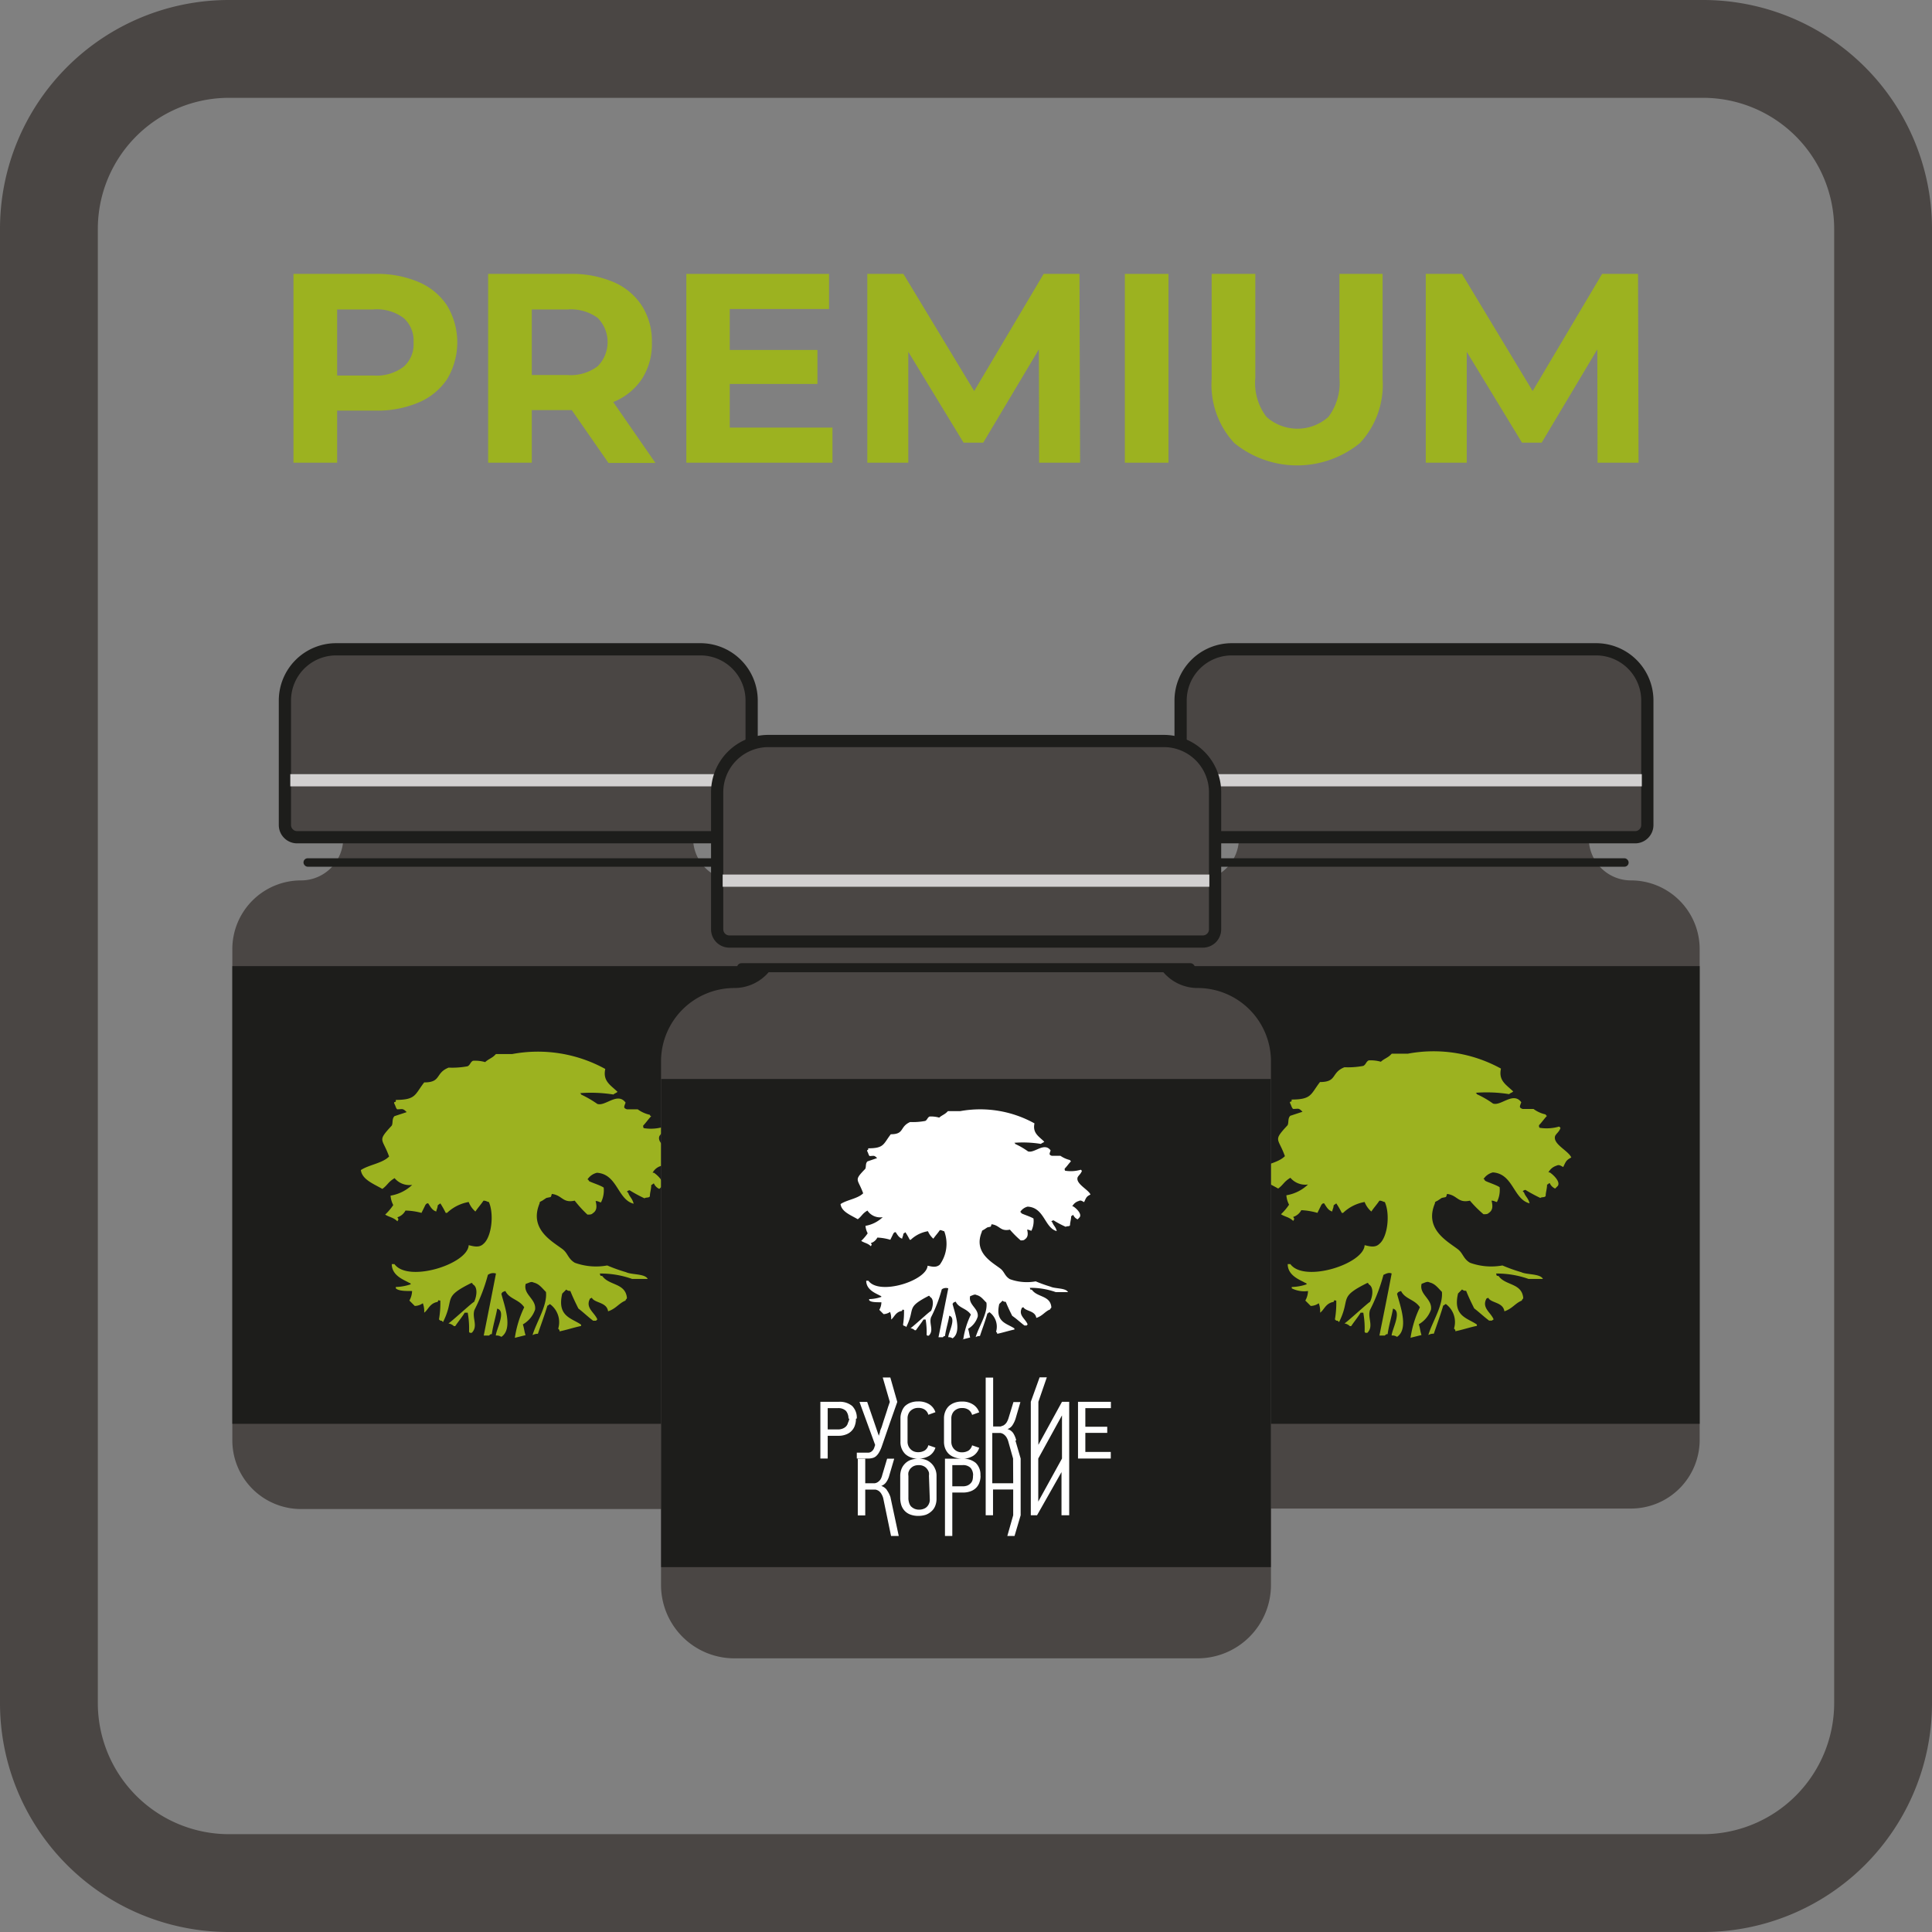
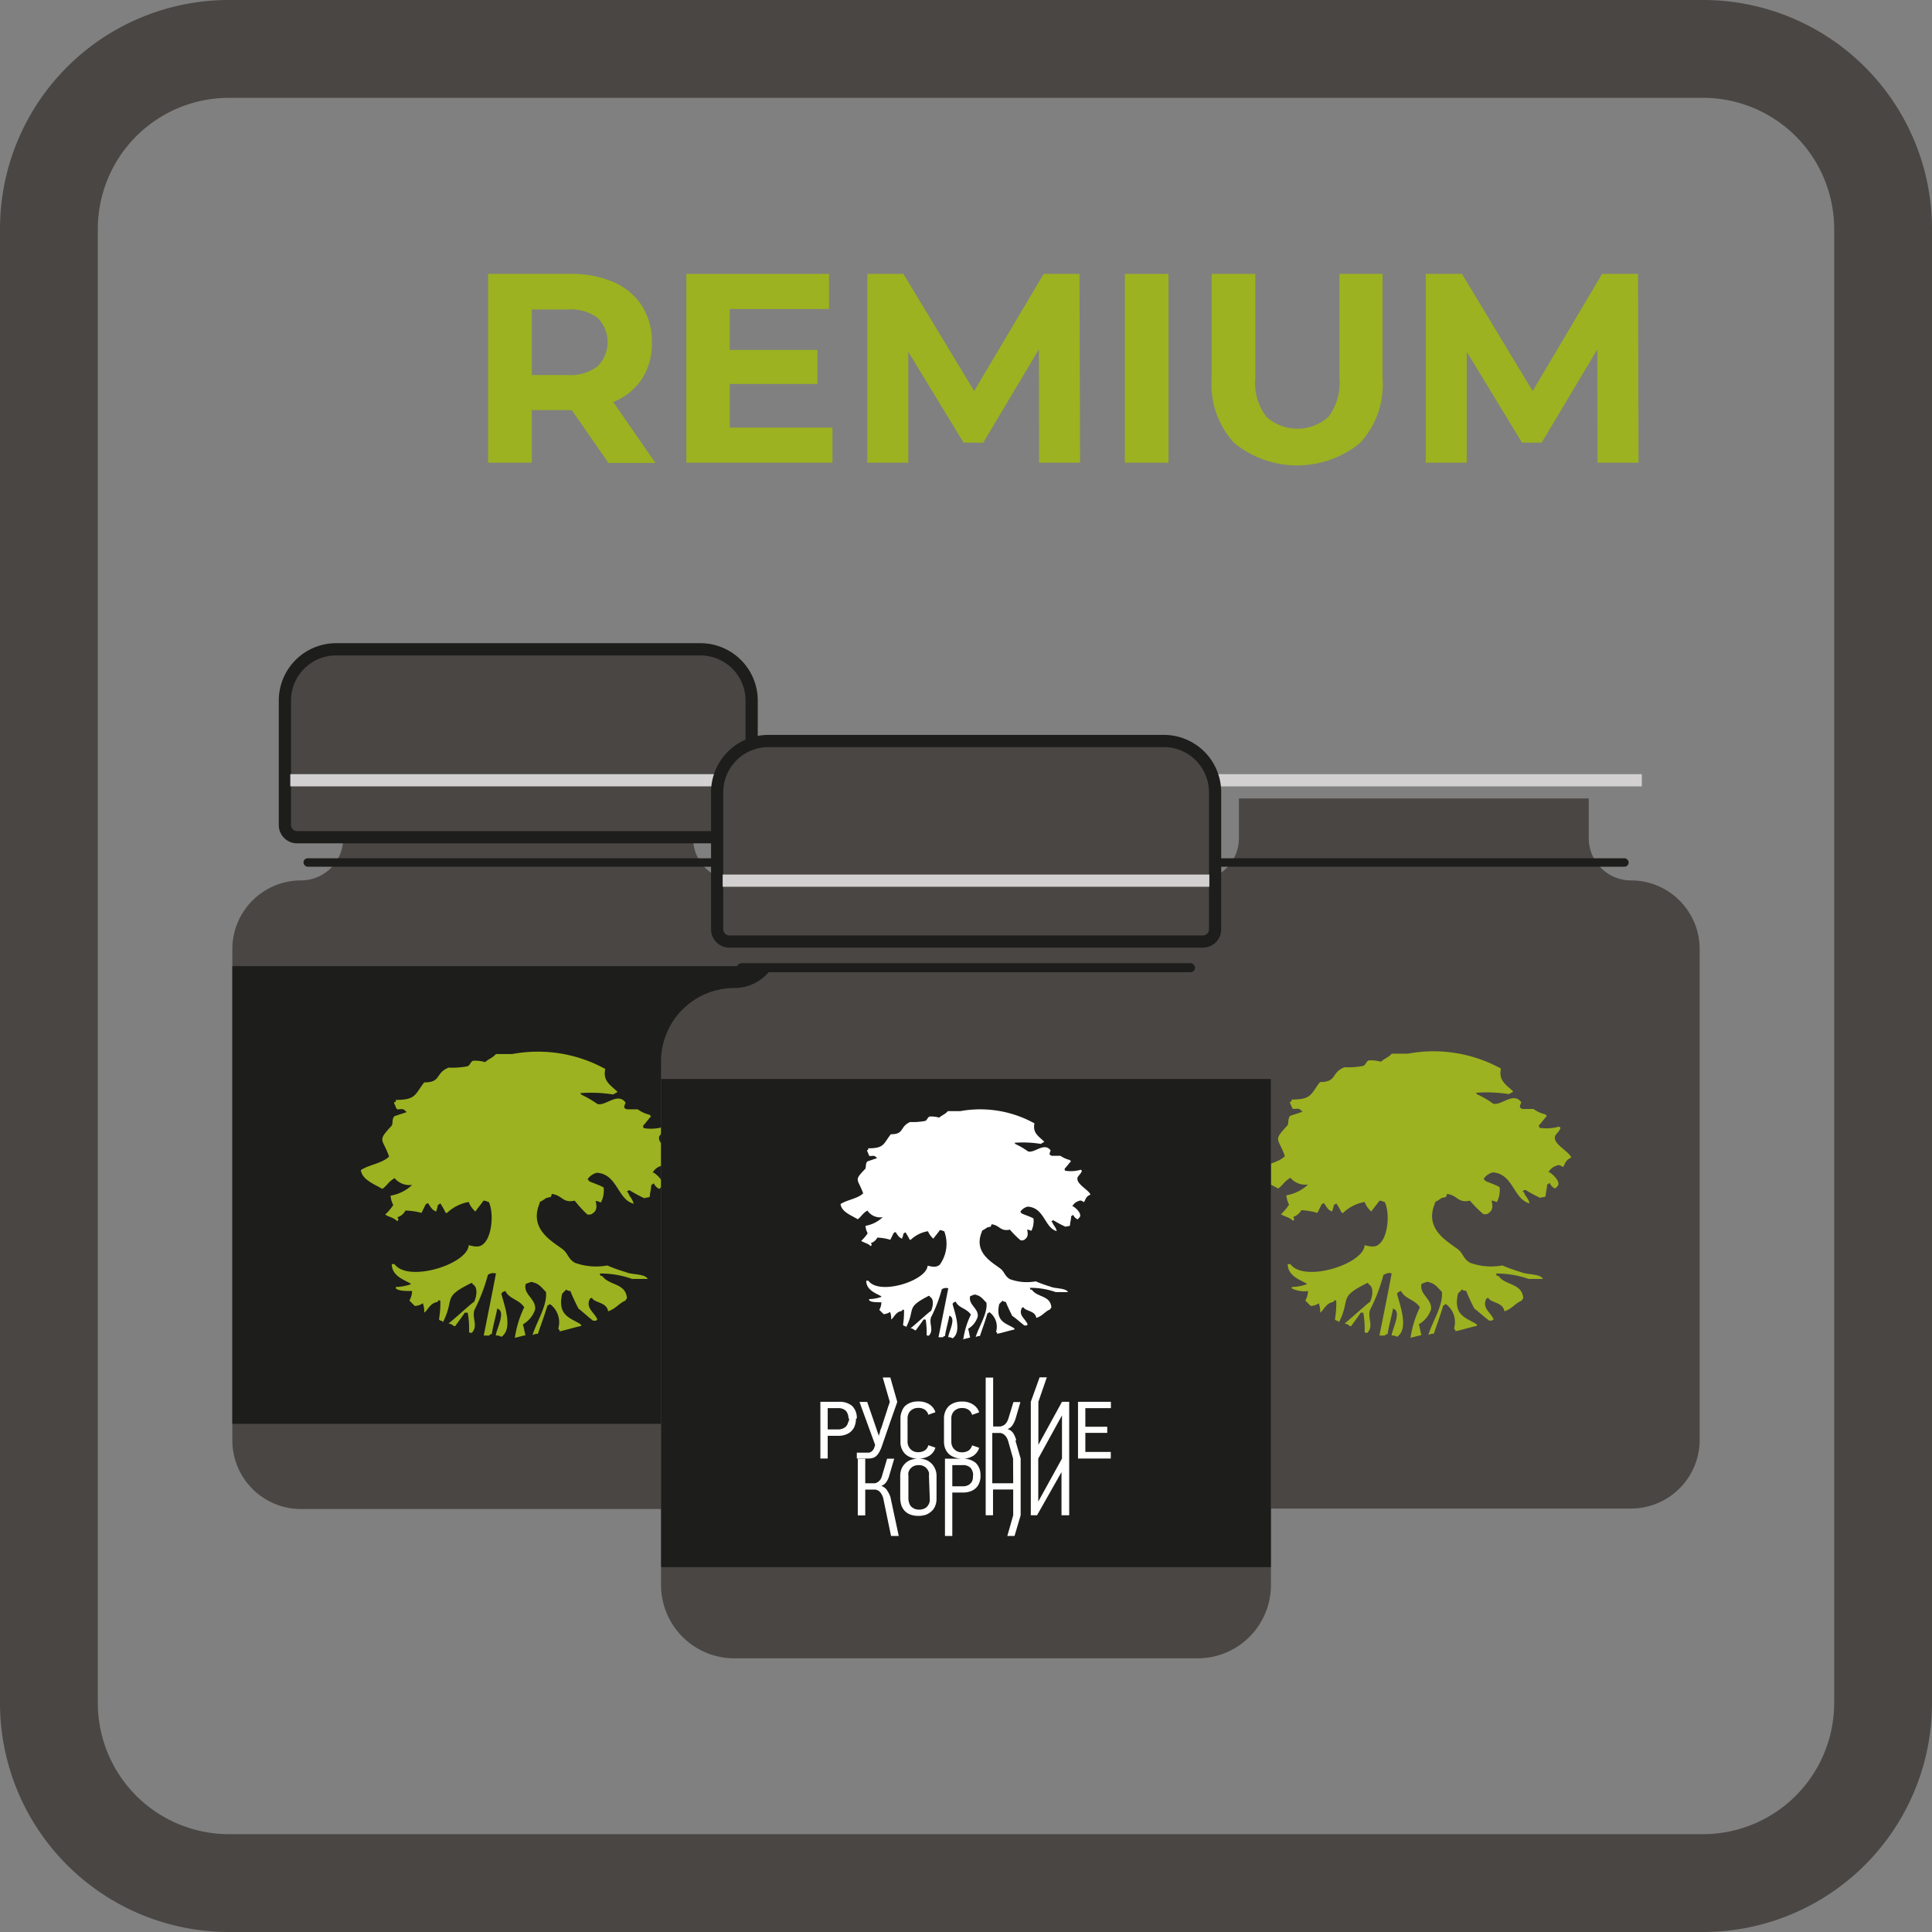
<svg xmlns="http://www.w3.org/2000/svg" viewBox="0 0 158 158">
  <rect x="0" y="0" width="158" height="158" fill="#808080" stroke="none" />
  <defs>
    <style>.cls-1,.cls-2{fill:#4a4644;}.cls-2{stroke:#1d1d1b;}.cls-2,.cls-3{stroke-miterlimit:10;}.cls-3{fill:none;stroke:#d2d0d0;}.cls-4{fill:#1d1d1b;}.cls-5,.cls-8{fill:#9cb220;}.cls-5,.cls-6{fill-rule:evenodd;}.cls-6,.cls-7{fill:#fff;}</style>
  </defs>
  <g id="Премиум_линейка" data-name="Премиум линейка">
    <path class="cls-1" d="M139.28,8A10.73,10.73,0,0,1,150,18.72V139.28A10.73,10.73,0,0,1,139.28,150H18.72A10.73,10.73,0,0,1,8,139.28V18.72A10.73,10.73,0,0,1,18.72,8H139.28m0-8H18.72A18.72,18.72,0,0,0,0,18.72V139.28A18.72,18.72,0,0,0,18.72,158H139.28A18.72,18.72,0,0,0,158,139.28V18.72A18.72,18.72,0,0,0,139.28,0Z" />
    <path class="cls-1" d="M60.13,72h0a3.45,3.45,0,0,1-3.45-3.45V65.3H28.07v3.29A3.45,3.45,0,0,1,24.62,72h0A5.62,5.62,0,0,0,19,77.66v40.13a5.62,5.62,0,0,0,5.62,5.62H60.13a5.62,5.62,0,0,0,5.62-5.62V77.66A5.62,5.62,0,0,0,60.13,72Z" />
    <path class="cls-2" d="M27.47,53.1H57.28a4.19,4.19,0,0,1,4.19,4.19V67.47a1,1,0,0,1-1,1H24.3a1,1,0,0,1-1-1V57.29A4.19,4.19,0,0,1,27.47,53.1Z" />
    <line class="cls-3" x1="23.74" y1="63.81" x2="61.47" y2="63.81" />
    <rect class="cls-4" x="19" y="79.01" width="46.75" height="37.43" />
    <rect class="cls-4" x="24.82" y="70.19" width="35.12" height="0.69" rx="0.34" />
    <path class="cls-5" d="M42.1,109.44a8.66,8.66,0,0,1,.77-2.53c-.44-.66-1.21-.66-1.54-1.33-.33.11-.22.11-.33.22.22.89,1,2.87,0,3.53a.7.7,0,0,0-.45-.11c0-.44.89-2,.11-2.2-.11.66-.33,1.32-.44,2.09-.11,0-.11,0-.22.11h-.44c.33-1.65.66-3.31,1-5.07a.73.73,0,0,0-.66.11,14.48,14.48,0,0,1-1.1,2.87c-.22.66.33,1.32-.22,1.87h-.11a.11.11,0,0,1-.11-.11,7.26,7.26,0,0,0-.11-1.54H38c-.11.22-.55.77-.77,1.1h-.11a.86.86,0,0,0-.45-.22c.22-.11,2-1.76,2.1-1.76.22-.45.33-1.22-.11-1.44a.11.11,0,0,0-.11-.11c-2.43,1.21-1.32,1.21-2.32,3.2l-.11-.11c-.11,0-.11,0-.22-.11a7.79,7.79,0,0,0,.11-1.54c-.22,0-.11-.11-.22.11-.66.11-.77.66-1.1.88a1.87,1.87,0,0,0-.11-.77,1.18,1.18,0,0,1-.66.22l-.44-.44a1.66,1.66,0,0,0,.22-.78c-.56,0-1.11,0-1.33-.22v-.11a4.08,4.08,0,0,0,1.22-.22.11.11,0,0,0-.11-.11c-.34-.22-1.44-.55-1.44-1.54h.22c1.11,1.54,6,0,6.07-1.55.44.11.88.22,1.21-.11.66-.55.88-2.42.44-3.42-.11,0-.22-.11-.44-.11-.22.33-.44.56-.66.89a1.94,1.94,0,0,1-.55-.78,3.43,3.43,0,0,0-1.77.89h-.11a7.13,7.13,0,0,0-.44-.78c-.11.11-.22.11-.22.23s-.11.33-.11.44c-.33-.11-.44-.33-.66-.67-.11,0-.11,0-.22.11l-.33.67A5.52,5.52,0,0,0,33.16,99a1.13,1.13,0,0,1-.66.55c.11.22.11.11,0,.33-.33-.33-.66-.33-1-.55a4.48,4.48,0,0,0,.66-.78,2,2,0,0,1-.22-.77,3.38,3.38,0,0,0,1.77-.88,1.58,1.58,0,0,1-1.44-.55c-.55.33-.55.55-1,.88-.77-.44-1.65-.77-1.76-1.54.66-.44,1.76-.55,2.31-1.11-.55-1.54-1-1.21.22-2.53.11-.22,0-.55.22-.77l1-.33c-.34-.34-.34-.23-.78-.23-.11-.11-.11-.22-.22-.44s.11-.11.11-.22v-.11c1.66,0,1.55-.44,2.32-1.43,1.43,0,.88-.77,2-1.21a6.81,6.81,0,0,0,1.55-.11c.22-.11.22-.34.44-.45a3,3,0,0,1,1,.11c.22-.22.55-.33.77-.55l.11-.11h1.33a11.43,11.43,0,0,1,7.61,1.22c-.22,1,.44,1.32,1,1.87-.11.11-.22.11-.33.22a11.83,11.83,0,0,0-2.76-.11.11.11,0,0,1,.11.11,8.74,8.74,0,0,1,1.33.77c.66.22,1.65-1,2.31-.11-.11.33-.22.44.11.55h.88a2.69,2.69,0,0,0,1,.45.11.11,0,0,0,.11.11c-.22.22-.44.55-.66.77,0,.11,0,.22.11.22a3.66,3.66,0,0,0,1.54-.11l.11.11c-.11.33-.33.44-.44.66-.22.66,1.1,1.21,1.32,1.76-.44.23-.44.34-.66.78-.22-.11-.33-.22-.55-.11a1.13,1.13,0,0,0-.66.55h.11c.33.22.88.77.66,1.1l-.22.22a.86.86,0,0,1-.44-.44c-.11,0-.11.11-.22.11,0,.33-.11.66-.11.88s-.33.11-.44.22a11.21,11.21,0,0,1-1.22-.66.38.38,0,0,0-.22.11l.11.11c.11.33.33.44.44.88-1.32-.33-1.32-2.42-3-2.53a1.27,1.27,0,0,0-.78.55.11.11,0,0,1,.11.11c.11.11.89.33,1.22.55a2.18,2.18,0,0,1-.22,1.21c-.11,0-.22-.11-.44-.11.11.45.11.78-.23,1-.11.11-.22.11-.44.11A9.6,9.6,0,0,1,47,98.19c-1,.22-1-.44-1.87-.55-.11.33,0,.22-.45.33l-.33.22c-.22.11-.22.11-.22.22-.88,2.1,1,3.09,1.88,3.75.44.34.44.78,1,1.11a5.11,5.11,0,0,0,2.65.22,13.34,13.34,0,0,0,1.54.55c.44.22,1.55.11,1.77.55H51.69a7.67,7.67,0,0,0-2.64-.44c.11.33,0,.11.22.22.55.77,1.87.55,2,1.76,0,.12-.11.12-.11.23-.55.22-.77.66-1.43.88-.11-.77-1.1-.66-1.33-1.11-.22.12-.11,0-.22.23-.22.66.45,1,.67,1.54l-.11.11h-.23c-.44-.33-.77-.66-1.21-1-.22-.44-.44-.89-.66-1.44a.4.4,0,0,1-.33-.11l-.33.33c-.44,1.88.77,2,1.54,2.54v.11c-.55.11-1.21.33-1.76.44,0-.11,0-.11-.11-.22a1.83,1.83,0,0,0-.66-2c-.11,0-.11.11-.22.11-.23.77-.56,1.65-.78,2.31a.83.83,0,0,0-.44.11c.33-1.1,1.22-2.42,1.1-3.53-.33-.33-.55-.66-1-.77-.22-.11-.33,0-.66.11-.22.88.88,1.22.77,2.1a2.21,2.21,0,0,1-1,1.21c.11.33.11.55.22.88l-.88.22Z" />
    <path class="cls-1" d="M133.38,72h0a3.45,3.45,0,0,1-3.45-3.45V65.3H101.32v3.29A3.45,3.45,0,0,1,97.87,72h0a5.62,5.62,0,0,0-5.62,5.62v40.13a5.62,5.62,0,0,0,5.62,5.62h35.51a5.62,5.62,0,0,0,5.62-5.62V77.66A5.62,5.62,0,0,0,133.38,72Z" />
-     <path class="cls-2" d="M100.72,53.1h29.81a4.19,4.19,0,0,1,4.19,4.19V67.47a1,1,0,0,1-1,1H97.55a1,1,0,0,1-1-1V57.29A4.19,4.19,0,0,1,100.72,53.1Z" />
    <line class="cls-3" x1="96.53" y1="63.81" x2="134.27" y2="63.81" />
-     <rect class="cls-4" x="92.25" y="79.01" width="46.75" height="37.43" />
    <rect class="cls-4" x="98.07" y="70.19" width="35.12" height="0.69" rx="0.34" />
    <path class="cls-5" d="M115.35,109.44a8.66,8.66,0,0,1,.77-2.53c-.44-.66-1.21-.66-1.54-1.33-.33.11-.22.11-.33.22.22.89,1,2.87,0,3.53a.66.66,0,0,0-.44-.11c0-.44.88-2,.11-2.2-.11.66-.33,1.32-.44,2.09-.11,0-.11,0-.23.11h-.44c.33-1.65.67-3.31,1-5.07-.22-.11-.44,0-.67.11a14.48,14.48,0,0,1-1.1,2.87c-.22.66.33,1.32-.22,1.87h-.11a.11.11,0,0,1-.11-.11,7.26,7.26,0,0,0-.11-1.54h-.22c-.11.22-.55.77-.77,1.1h-.11a.83.83,0,0,0-.44-.22c.22-.11,2-1.76,2.09-1.76.22-.45.33-1.22-.11-1.44a.11.11,0,0,0-.11-.11c-2.43,1.21-1.32,1.21-2.31,3.2l-.12-.11c-.11,0-.11,0-.22-.11a7.79,7.79,0,0,0,.11-1.54c-.22,0-.11-.11-.22.11-.66.11-.77.66-1.1.88a1.87,1.87,0,0,0-.11-.77,1.18,1.18,0,0,1-.66.22l-.44-.44a1.66,1.66,0,0,0,.22-.78,2.25,2.25,0,0,1-1.33-.22v-.11a4,4,0,0,0,1.22-.22.11.11,0,0,0-.11-.11c-.33-.22-1.44-.55-1.44-1.54h.22c1.11,1.54,6,0,6.07-1.55.44.11.88.22,1.21-.11.67-.55.89-2.42.44-3.42-.11,0-.22-.11-.44-.11-.22.33-.44.56-.66.89a1.94,1.94,0,0,1-.55-.78,3.37,3.37,0,0,0-1.76.89h-.11a6,6,0,0,0-.45-.78c-.11.11-.22.11-.22.23s-.11.33-.11.44c-.33-.11-.44-.33-.66-.67-.11,0-.11,0-.22.11l-.33.67a5.52,5.52,0,0,0-1.32-.22,1.13,1.13,0,0,1-.66.55c.11.22.11.11,0,.33-.34-.33-.67-.33-1-.55a4.48,4.48,0,0,0,.66-.78,2,2,0,0,1-.22-.77,3.35,3.35,0,0,0,1.77-.88,1.6,1.6,0,0,1-1.44-.55c-.55.33-.55.55-1,.88-.77-.44-1.65-.77-1.76-1.54.66-.44,1.76-.55,2.31-1.11-.55-1.54-1-1.21.22-2.53.11-.22,0-.55.22-.77l1-.33c-.33-.34-.33-.23-.77-.23-.12-.11-.12-.22-.23-.44s.11-.11.11-.22v-.11c1.66,0,1.55-.44,2.32-1.43,1.43,0,.88-.77,2-1.21a6.76,6.76,0,0,0,1.54-.11c.22-.11.22-.34.44-.45a3,3,0,0,1,1,.11c.22-.22.56-.33.78-.55l.11-.11h1.32a11.43,11.43,0,0,1,7.61,1.22c-.22,1,.44,1.32,1,1.87-.11.11-.22.11-.33.22a11.81,11.81,0,0,0-2.76-.11.11.11,0,0,1,.11.11,7.87,7.87,0,0,1,1.33.77c.66.22,1.65-1,2.31-.11-.11.33-.22.44.11.55h.89a2.57,2.57,0,0,0,1,.45.11.11,0,0,0,.11.11c-.22.22-.44.55-.66.77,0,.11,0,.22.11.22a3.66,3.66,0,0,0,1.54-.11l.11.11c-.11.33-.33.44-.44.66-.22.66,1.1,1.21,1.32,1.76-.44.23-.44.34-.66.78-.22-.11-.33-.22-.55-.11a1.13,1.13,0,0,0-.66.55h.11c.33.22.88.77.66,1.1l-.22.22a.86.86,0,0,1-.44-.44c-.11,0-.11.11-.22.11,0,.33-.11.66-.11.88s-.33.11-.44.22a13.46,13.46,0,0,1-1.22-.66.38.38,0,0,0-.22.11l.11.11c.11.33.34.44.45.88-1.33-.33-1.33-2.42-3-2.53a1.27,1.27,0,0,0-.77.55.11.11,0,0,1,.11.11c.11.11.88.33,1.21.55a2.18,2.18,0,0,1-.22,1.21c-.11,0-.22-.11-.44-.11.11.45.11.78-.22,1-.11.11-.22.11-.44.11a9.57,9.57,0,0,1-1.11-1.11c-1,.22-1-.44-1.87-.55-.11.33,0,.22-.44.33l-.33.22c-.22.11-.22.11-.22.22-.89,2.1,1,3.09,1.87,3.75.44.34.44.78,1,1.11a5.11,5.11,0,0,0,2.65.22,13.34,13.34,0,0,0,1.54.55c.45.22,1.55.11,1.77.55H125a7.78,7.78,0,0,0-2.65-.44c.11.33,0,.11.22.22.55.77,1.87.55,2,1.76,0,.12-.11.12-.11.23-.55.22-.77.66-1.43.88-.11-.77-1.1-.66-1.32-1.11-.22.12-.11,0-.22.23-.22.66.44,1,.66,1.54L122,108h-.22c-.44-.33-.78-.66-1.22-1-.22-.44-.44-.89-.66-1.44a.4.4,0,0,1-.33-.11l-.33.33c-.44,1.88.77,2,1.54,2.54v.11c-.55.11-1.21.33-1.76.44,0-.11,0-.11-.11-.22a1.83,1.83,0,0,0-.66-2c-.11,0-.11.11-.22.11-.22.77-.55,1.65-.77,2.31a.84.84,0,0,0-.45.11c.33-1.1,1.22-2.42,1.11-3.53-.33-.33-.55-.66-1-.77-.22-.11-.33,0-.66.11-.22.88.88,1.22.77,2.1a2.21,2.21,0,0,1-1,1.21c.11.33.11.55.22.88l-.88.22Z" />
    <path class="cls-1" d="M97.94,80.8h0a3.68,3.68,0,0,1-3.68-3.68v-3.5H63.74v3.5a3.68,3.68,0,0,1-3.68,3.68h0a6,6,0,0,0-6,6v42.82a6,6,0,0,0,6,6H97.94a6,6,0,0,0,6-6V86.79A6,6,0,0,0,97.94,80.8Z" />
    <path class="cls-2" d="M62.82,60.6H95.18a4.19,4.19,0,0,1,4.19,4.19V76a1,1,0,0,1-1,1H59.65a1,1,0,0,1-1-1V64.79A4.19,4.19,0,0,1,62.82,60.6Z" />
    <line class="cls-3" x1="59.1" y1="72.02" x2="98.9" y2="72.02" />
    <rect class="cls-4" x="54.07" y="88.24" width="49.86" height="39.92" />
    <rect class="cls-4" x="60.27" y="78.77" width="37.46" height="0.74" rx="0.37" />
    <path class="cls-6" d="M78.78,109.51a6.81,6.81,0,0,1,.62-2c-.36-.53-1-.53-1.24-1.06-.26.09-.17.09-.26.18.17.7.79,2.29,0,2.82a.53.53,0,0,0-.35-.09c0-.35.7-1.59.08-1.76-.08.53-.26,1.05-.35,1.67-.09,0-.09,0-.17.09h-.36c.27-1.32.53-2.64.8-4a.6.6,0,0,0-.53.08,11.67,11.67,0,0,1-.88,2.29c-.18.53.26,1.06-.18,1.5h-.09a.09.09,0,0,1-.09-.09,6.36,6.36,0,0,0-.08-1.23h-.18c-.09.18-.44.62-.62.88h-.09a.61.61,0,0,0-.35-.17c.18-.09,1.59-1.41,1.68-1.41.17-.36.26-1-.09-1.15a.09.09,0,0,0-.09-.09c-1.94,1-1.06,1-1.85,2.56l-.09-.09c-.09,0-.09,0-.17-.09a6.84,6.84,0,0,0,.08-1.23c-.17,0-.08-.09-.17.09-.53.08-.62.52-.88.7a1.49,1.49,0,0,0-.09-.62,1,1,0,0,1-.53.18l-.35-.35a1.26,1.26,0,0,0,.17-.62c-.44,0-.88,0-1-.17v-.09a3.16,3.16,0,0,0,1-.18.09.09,0,0,0-.09-.09c-.27-.17-1.15-.44-1.15-1.23h.18c.88,1.23,4.76,0,4.84-1.23.36.08.71.17,1-.09a2.92,2.92,0,0,0,.36-2.73c-.09,0-.18-.09-.36-.09-.17.26-.35.44-.53.7a1.63,1.63,0,0,1-.44-.61,2.66,2.66,0,0,0-1.41.7h-.08a5.17,5.17,0,0,0-.36-.62c-.08.09-.17.09-.17.18s-.09.26-.09.35c-.26-.09-.35-.26-.53-.53-.09,0-.09,0-.18.09l-.26.53a4.28,4.28,0,0,0-1.06-.18.9.9,0,0,1-.53.45c.09.17.09.08,0,.26-.26-.26-.52-.26-.79-.44a3.79,3.79,0,0,0,.53-.62,1.58,1.58,0,0,1-.18-.61,2.71,2.71,0,0,0,1.41-.71A1.25,1.25,0,0,1,70.94,99c-.44.26-.44.44-.79.71-.62-.36-1.33-.62-1.41-1.24.52-.35,1.41-.44,1.85-.88-.44-1.23-.8-1,.17-2,.09-.17,0-.44.18-.61l.79-.27c-.26-.26-.26-.17-.62-.17-.08-.09-.08-.18-.17-.36S71,94.09,71,94v-.09c1.32,0,1.23-.35,1.85-1.15,1.14,0,.7-.61,1.58-1a5.4,5.4,0,0,0,1.24-.09c.17-.09.17-.27.35-.36a2.37,2.37,0,0,1,.79.09c.18-.17.44-.26.62-.44l.09-.09h1a9.16,9.16,0,0,1,6.08,1c-.17.8.36,1.06.8,1.5-.09.09-.18.09-.27.18a9.2,9.2,0,0,0-2.2-.09.09.09,0,0,1,.09.09,6.33,6.33,0,0,1,1.05.61c.53.18,1.33-.79,1.85-.08-.08.26-.17.35.09.44h.71a2.29,2.29,0,0,0,.79.35.09.09,0,0,0,.09.09c-.18.17-.35.44-.53.61,0,.09,0,.18.09.18a2.87,2.87,0,0,0,1.23-.09l.09.09c-.09.26-.26.35-.35.53-.18.53.88,1,1.05,1.41-.35.17-.35.26-.52.62-.18-.09-.27-.18-.44-.09a.86.86,0,0,0-.53.44h.08c.27.17.71.61.53.88l-.17.18a.7.7,0,0,1-.36-.36c-.08,0-.08.09-.17.09,0,.27-.09.53-.09.71s-.26.08-.35.17a7.83,7.83,0,0,1-1-.53.31.31,0,0,0-.18.09l.09.09c.09.26.27.35.35.7-1-.26-1-1.93-2.38-2a1,1,0,0,0-.61.44.09.09,0,0,1,.09.09c.08.08.7.26,1,.44a1.82,1.82,0,0,1-.17,1c-.09,0-.18-.09-.35-.09.08.35.08.61-.18.79-.09.09-.18.09-.35.09a8,8,0,0,1-.88-.88c-.8.17-.8-.35-1.5-.44-.09.26,0,.17-.35.26l-.27.18c-.17.09-.17.09-.17.17-.71,1.68.79,2.47,1.49,3,.36.26.36.62.8.88a4.06,4.06,0,0,0,2.11.18,12.59,12.59,0,0,0,1.23.44c.36.17,1.24.09,1.41.44h-1a6.1,6.1,0,0,0-2.12-.35c.09.26,0,.08.18.17.44.62,1.49.44,1.58,1.41,0,.09-.09.09-.09.18-.44.17-.61.53-1.14.7-.09-.61-.88-.53-1.06-.88-.17.09-.09,0-.17.18-.18.53.35.79.52,1.23l-.08.09h-.18c-.35-.26-.62-.53-1-.79-.18-.36-.35-.71-.53-1.15a.31.31,0,0,1-.26-.09l-.27.27c-.35,1.5.62,1.58,1.24,2v.09c-.44.09-1,.27-1.41.35,0-.08,0-.08-.09-.17a1.47,1.47,0,0,0-.53-1.59c-.09,0-.09.09-.18.09-.17.62-.44,1.32-.61,1.85a.63.63,0,0,0-.35.09c.26-.88,1-1.94.88-2.82-.27-.26-.44-.53-.8-.62-.17-.09-.26,0-.53.09-.17.71.71,1,.62,1.67a1.74,1.74,0,0,1-.79,1c.09.27.09.44.17.71l-.7.18Z" />
    <path class="cls-7" d="M71,119.28h-.93v-.48H71a.44.44,0,0,0,.28-.1.64.64,0,0,0,.22-.32l.07-.21c-.21-.59-.43-1.18-.64-1.76s-.43-1.17-.64-1.76h.63l.54,1.57.41,1.2h0a2.57,2.57,0,0,1,.09-.28c0-.14.1-.3.16-.49s.12-.39.19-.6l.2-.61c.06-.19.11-.36.16-.5l.1-.29-.58-2h.62l.57,2-.63,1.79-.62,1.8a2.84,2.84,0,0,1-.24.54,1.24,1.24,0,0,1-.26.32.71.71,0,0,1-.29.14A1.36,1.36,0,0,1,71,119.28Zm-1-3.25a1.53,1.53,0,0,1-.08.52,1.12,1.12,0,0,1-.25.44,1.16,1.16,0,0,1-.45.31,1.64,1.64,0,0,1-.67.12h-.86v1.86h-.6v-4.64H68.6a1.58,1.58,0,0,1,1.09.34A1.36,1.36,0,0,1,70.07,116Zm-.61,0a1,1,0,0,0-.2-.64.88.88,0,0,0-.68-.23h-.82v1.74h.83a1,1,0,0,0,.42-.08.77.77,0,0,0,.27-.19.67.67,0,0,0,.14-.28A1.12,1.12,0,0,0,69.46,116Zm13.65,1.77.43,1.48h0v4.64l-.5,1.69h-.59l.48-1.69v-2.11H81.21v2.11h-.6v-4.64h0v-6.62h.61v4h.37l.24,0,.24-.09a.9.9,0,0,0,.23-.21,1.52,1.52,0,0,0,.17-.36l.41-1.34h.57L83.06,116a2.15,2.15,0,0,1-.27.57.78.78,0,0,1-.4.3.85.85,0,0,1,.47.33A2,2,0,0,1,83.11,117.8Zm-.19,1.48h0l-.39-1.39a1.35,1.35,0,0,0-.17-.38.92.92,0,0,0-.22-.22.72.72,0,0,0-.24-.1l-.27,0h-.41v2.11h0v2h1.71Zm4-4.64h.59v4.64h0v4.64h-.63v-3.53h0l-2,3.53H84.3v-4.64h0v-4.64l.72-2h.59l-.69,2v3.52h0Zm0,4.64h0v-3.53h0l-1.94,3.53h0v3.52h0Zm4-4.12v-.52H88.16v4.64h2.68v-.54H88.76v-1.56h1.79v-.5H88.76v-1.52Zm-18.32,6.69a.93.93,0,0,0-.46-.33.87.87,0,0,0,.4-.3,1.67,1.67,0,0,0,.26-.57l.4-1.36h-.58l-.4,1.34A1.21,1.21,0,0,1,72,121a.86.86,0,0,1-.22.21.59.59,0,0,1-.24.09l-.24,0h-.54v-2h-.61v4.63h.61v-2.11h.57l.27,0a.77.77,0,0,1,.25.1.74.74,0,0,1,.21.22,1.35,1.35,0,0,1,.17.38l.64,3.09h.63l-.68-3.18A2.14,2.14,0,0,0,72.52,121.85Zm7.66-1.17a1.53,1.53,0,0,1-.08.52,1.14,1.14,0,0,1-.25.44,1.18,1.18,0,0,1-.44.3,1.71,1.71,0,0,1-.67.12h-.87v3.55h-.6v-6.32H78.6a1.78,1.78,0,0,1-.54-.11,1.37,1.37,0,0,1-.47-.28,1.3,1.3,0,0,1-.29-.44,1.47,1.47,0,0,1-.1-.56V116a1.42,1.42,0,0,1,.1-.55,1.27,1.27,0,0,1,.28-.44,1.39,1.39,0,0,1,.47-.29,1.72,1.72,0,0,1,.62-.1,1.6,1.6,0,0,1,.89.23,1.24,1.24,0,0,1,.52.65l-.58.21a.78.78,0,0,0-.28-.41.92.92,0,0,0-.55-.15.87.87,0,0,0-.37.07.91.91,0,0,0-.27.18.77.77,0,0,0-.17.27.85.85,0,0,0-.06.31v1.94a.87.87,0,0,0,.06.32.83.83,0,0,0,.44.46.87.87,0,0,0,.37.07,1,1,0,0,0,.55-.15.77.77,0,0,0,.28-.42l.58.2a1.19,1.19,0,0,1-.51.67,1.69,1.69,0,0,1-.84.23,1.53,1.53,0,0,1,1.07.34A1.33,1.33,0,0,1,80.18,120.68Zm-.61,0a.92.92,0,0,0-.2-.63.85.85,0,0,0-.68-.23h-.82v1.73h.83a1,1,0,0,0,.42-.07.79.79,0,0,0,.27-.2.59.59,0,0,0,.14-.27A1.19,1.19,0,0,0,79.57,120.67Zm-3.08-.5a1.43,1.43,0,0,1,.09.5v1.9a1.54,1.54,0,0,1-.11.58,1.14,1.14,0,0,1-.31.44,1.42,1.42,0,0,1-.46.28,2,2,0,0,1-.6.09,1.78,1.78,0,0,1-.69-.12,1.19,1.19,0,0,1-.46-.32,1.27,1.27,0,0,1-.26-.47,2,2,0,0,1-.08-.56v-1.82a1.61,1.61,0,0,1,.08-.48,1.26,1.26,0,0,1,.26-.45,1.28,1.28,0,0,1,.45-.33,1.69,1.69,0,0,1,.66-.12,1.7,1.7,0,0,1-.57-.11,1.37,1.37,0,0,1-.47-.28,1.36,1.36,0,0,1-.39-1V116a1.42,1.42,0,0,1,.1-.55A1.27,1.27,0,0,1,74,115a1.39,1.39,0,0,1,.47-.29,1.72,1.72,0,0,1,.62-.1,1.63,1.63,0,0,1,.9.23,1.22,1.22,0,0,1,.51.65l-.58.21a.73.73,0,0,0-.28-.41.9.9,0,0,0-.55-.15.87.87,0,0,0-.37.07.91.91,0,0,0-.27.18.77.77,0,0,0-.17.27.85.85,0,0,0-.06.31v1.94a.87.87,0,0,0,.06.32.83.83,0,0,0,.44.46.87.87,0,0,0,.37.07,1,1,0,0,0,.55-.15.72.72,0,0,0,.28-.42l.58.2a1.19,1.19,0,0,1-.51.67,1.77,1.77,0,0,1-.86.23,1.64,1.64,0,0,1,.62.11,1.31,1.31,0,0,1,.46.32A1.29,1.29,0,0,1,76.49,120.17Zm-.53.5a.85.85,0,0,0,0-.25.82.82,0,0,0-.14-.28.73.73,0,0,0-.26-.23.84.84,0,0,0-.44-.1.94.94,0,0,0-.43.09,1,1,0,0,0-.27.22,1,1,0,0,0-.14.29.92.92,0,0,0,0,.28v1.79a1.17,1.17,0,0,0,.05.38.81.81,0,0,0,.15.31,1,1,0,0,0,.28.2.93.93,0,0,0,.42.08,1,1,0,0,0,.33-.06.74.74,0,0,0,.27-.16.81.81,0,0,0,.18-.26.78.78,0,0,0,.07-.35Z" />
-     <path class="cls-8" d="M34.25,23.07a8.65,8.65,0,0,0-3.57-.67H24V37.84h3.57V33.58h3.11a8.65,8.65,0,0,0,3.57-.67A5.28,5.28,0,0,0,36.57,31a5.86,5.86,0,0,0,0-6A5.22,5.22,0,0,0,34.25,23.07ZM33,30a3.68,3.68,0,0,1-2.47.71H27.57V25.31h2.91A3.68,3.68,0,0,1,33,26a2.46,2.46,0,0,1,.82,2A2.43,2.43,0,0,1,33,30Z" />
    <path class="cls-8" d="M50.18,32.87A5.13,5.13,0,0,0,52.49,31a5.25,5.25,0,0,0,.82-3,5.35,5.35,0,0,0-.82-3,5.19,5.19,0,0,0-2.31-1.93,8.67,8.67,0,0,0-3.58-.67H39.92V37.84h3.57v-4.3H46.6l.16,0,3,4.32H53.6l-3.46-5ZM48.88,26a2.81,2.81,0,0,1,0,3.95,3.66,3.66,0,0,1-2.47.72H43.49V25.31h2.92A3.71,3.71,0,0,1,48.88,26Z" />
    <polygon class="cls-8" points="59.68 31.4 66.85 31.4 66.85 28.62 59.68 28.62 59.68 25.27 67.8 25.27 67.8 22.4 56.13 22.4 56.13 37.84 68.08 37.84 68.08 34.97 59.68 34.97 59.68 31.4" />
    <polygon class="cls-8" points="85.35 22.4 79.67 31.98 73.88 22.4 70.93 22.4 70.93 37.84 74.28 37.84 74.28 28.77 78.8 36.2 80.41 36.2 84.96 28.57 84.98 37.84 88.33 37.84 88.28 22.4 85.35 22.4" />
    <rect class="cls-8" x="91.99" y="22.4" width="3.57" height="15.44" />
    <path class="cls-8" d="M109.54,30.91a4.61,4.61,0,0,1-.9,3.18,3.8,3.8,0,0,1-5.07,0,4.56,4.56,0,0,1-.91-3.18V22.4H99.09V31a7,7,0,0,0,1.85,5.23,8.13,8.13,0,0,0,10.28,0A7,7,0,0,0,113.07,31V22.4h-3.53Z" />
    <polygon class="cls-8" points="134 37.84 133.96 22.4 131.02 22.4 125.34 31.98 119.56 22.4 116.6 22.4 116.6 37.84 119.95 37.84 119.95 28.77 124.47 36.2 126.08 36.2 130.63 28.57 130.65 37.84 134 37.84" />
  </g>
</svg>